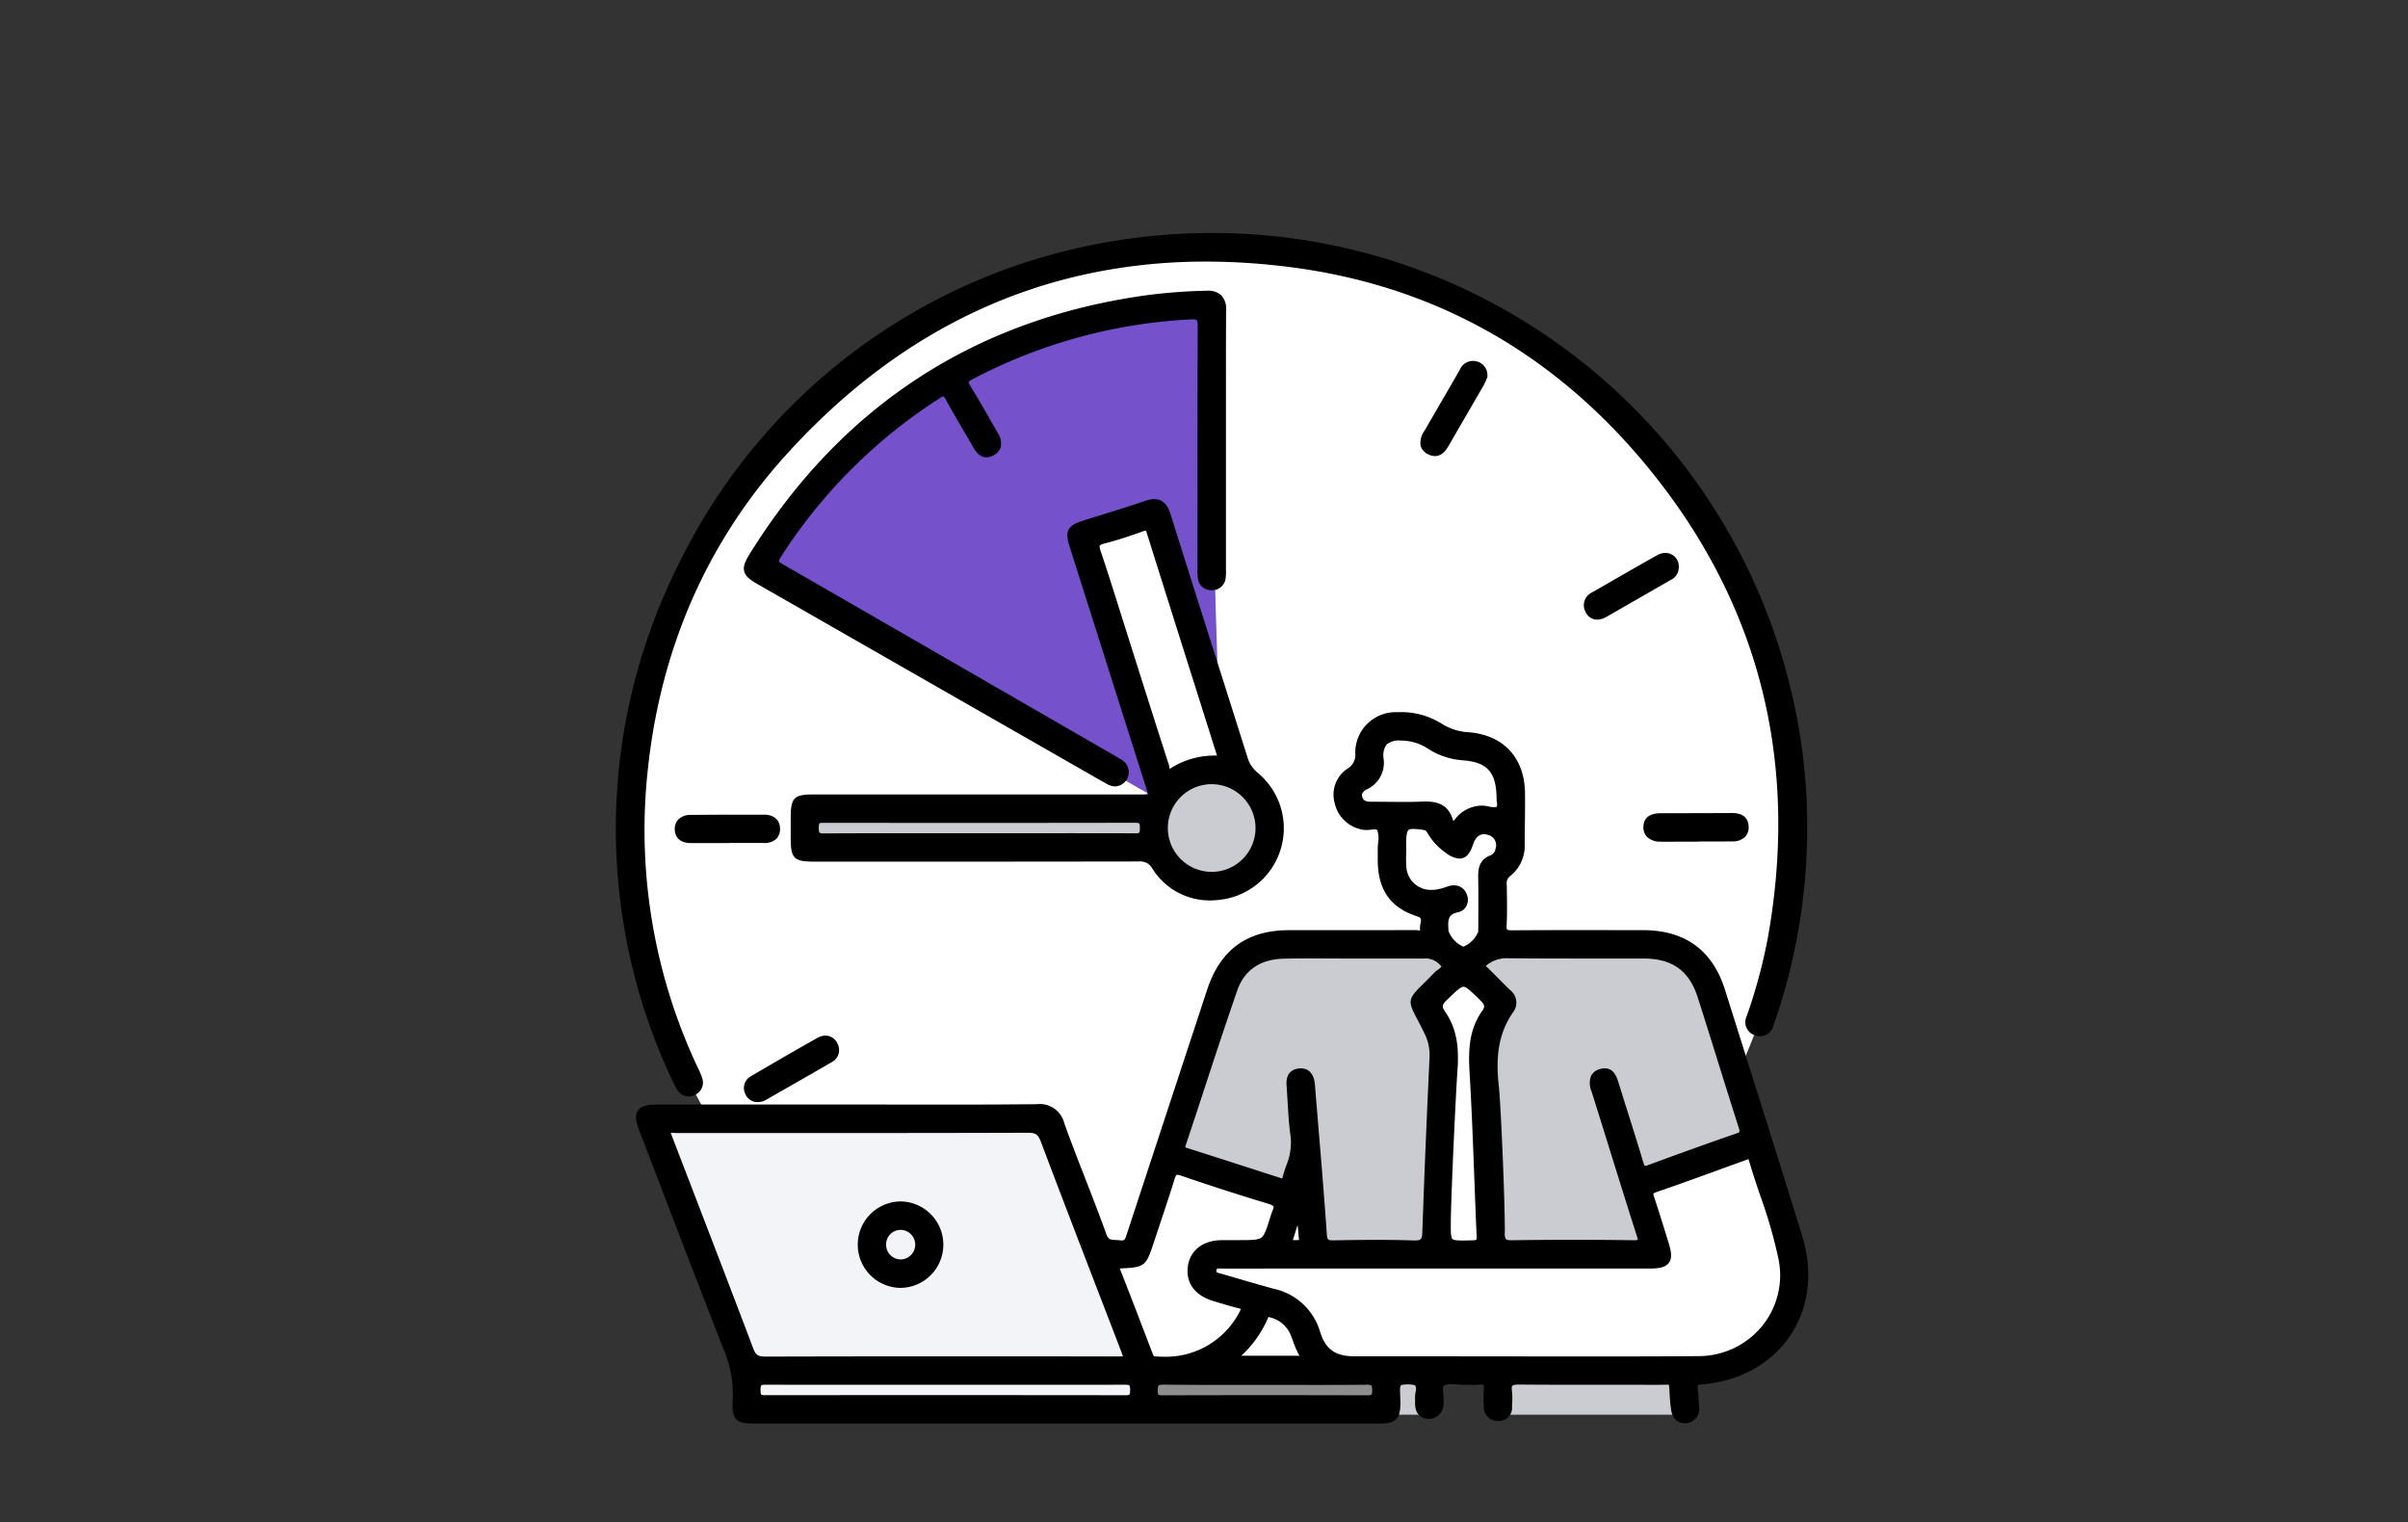
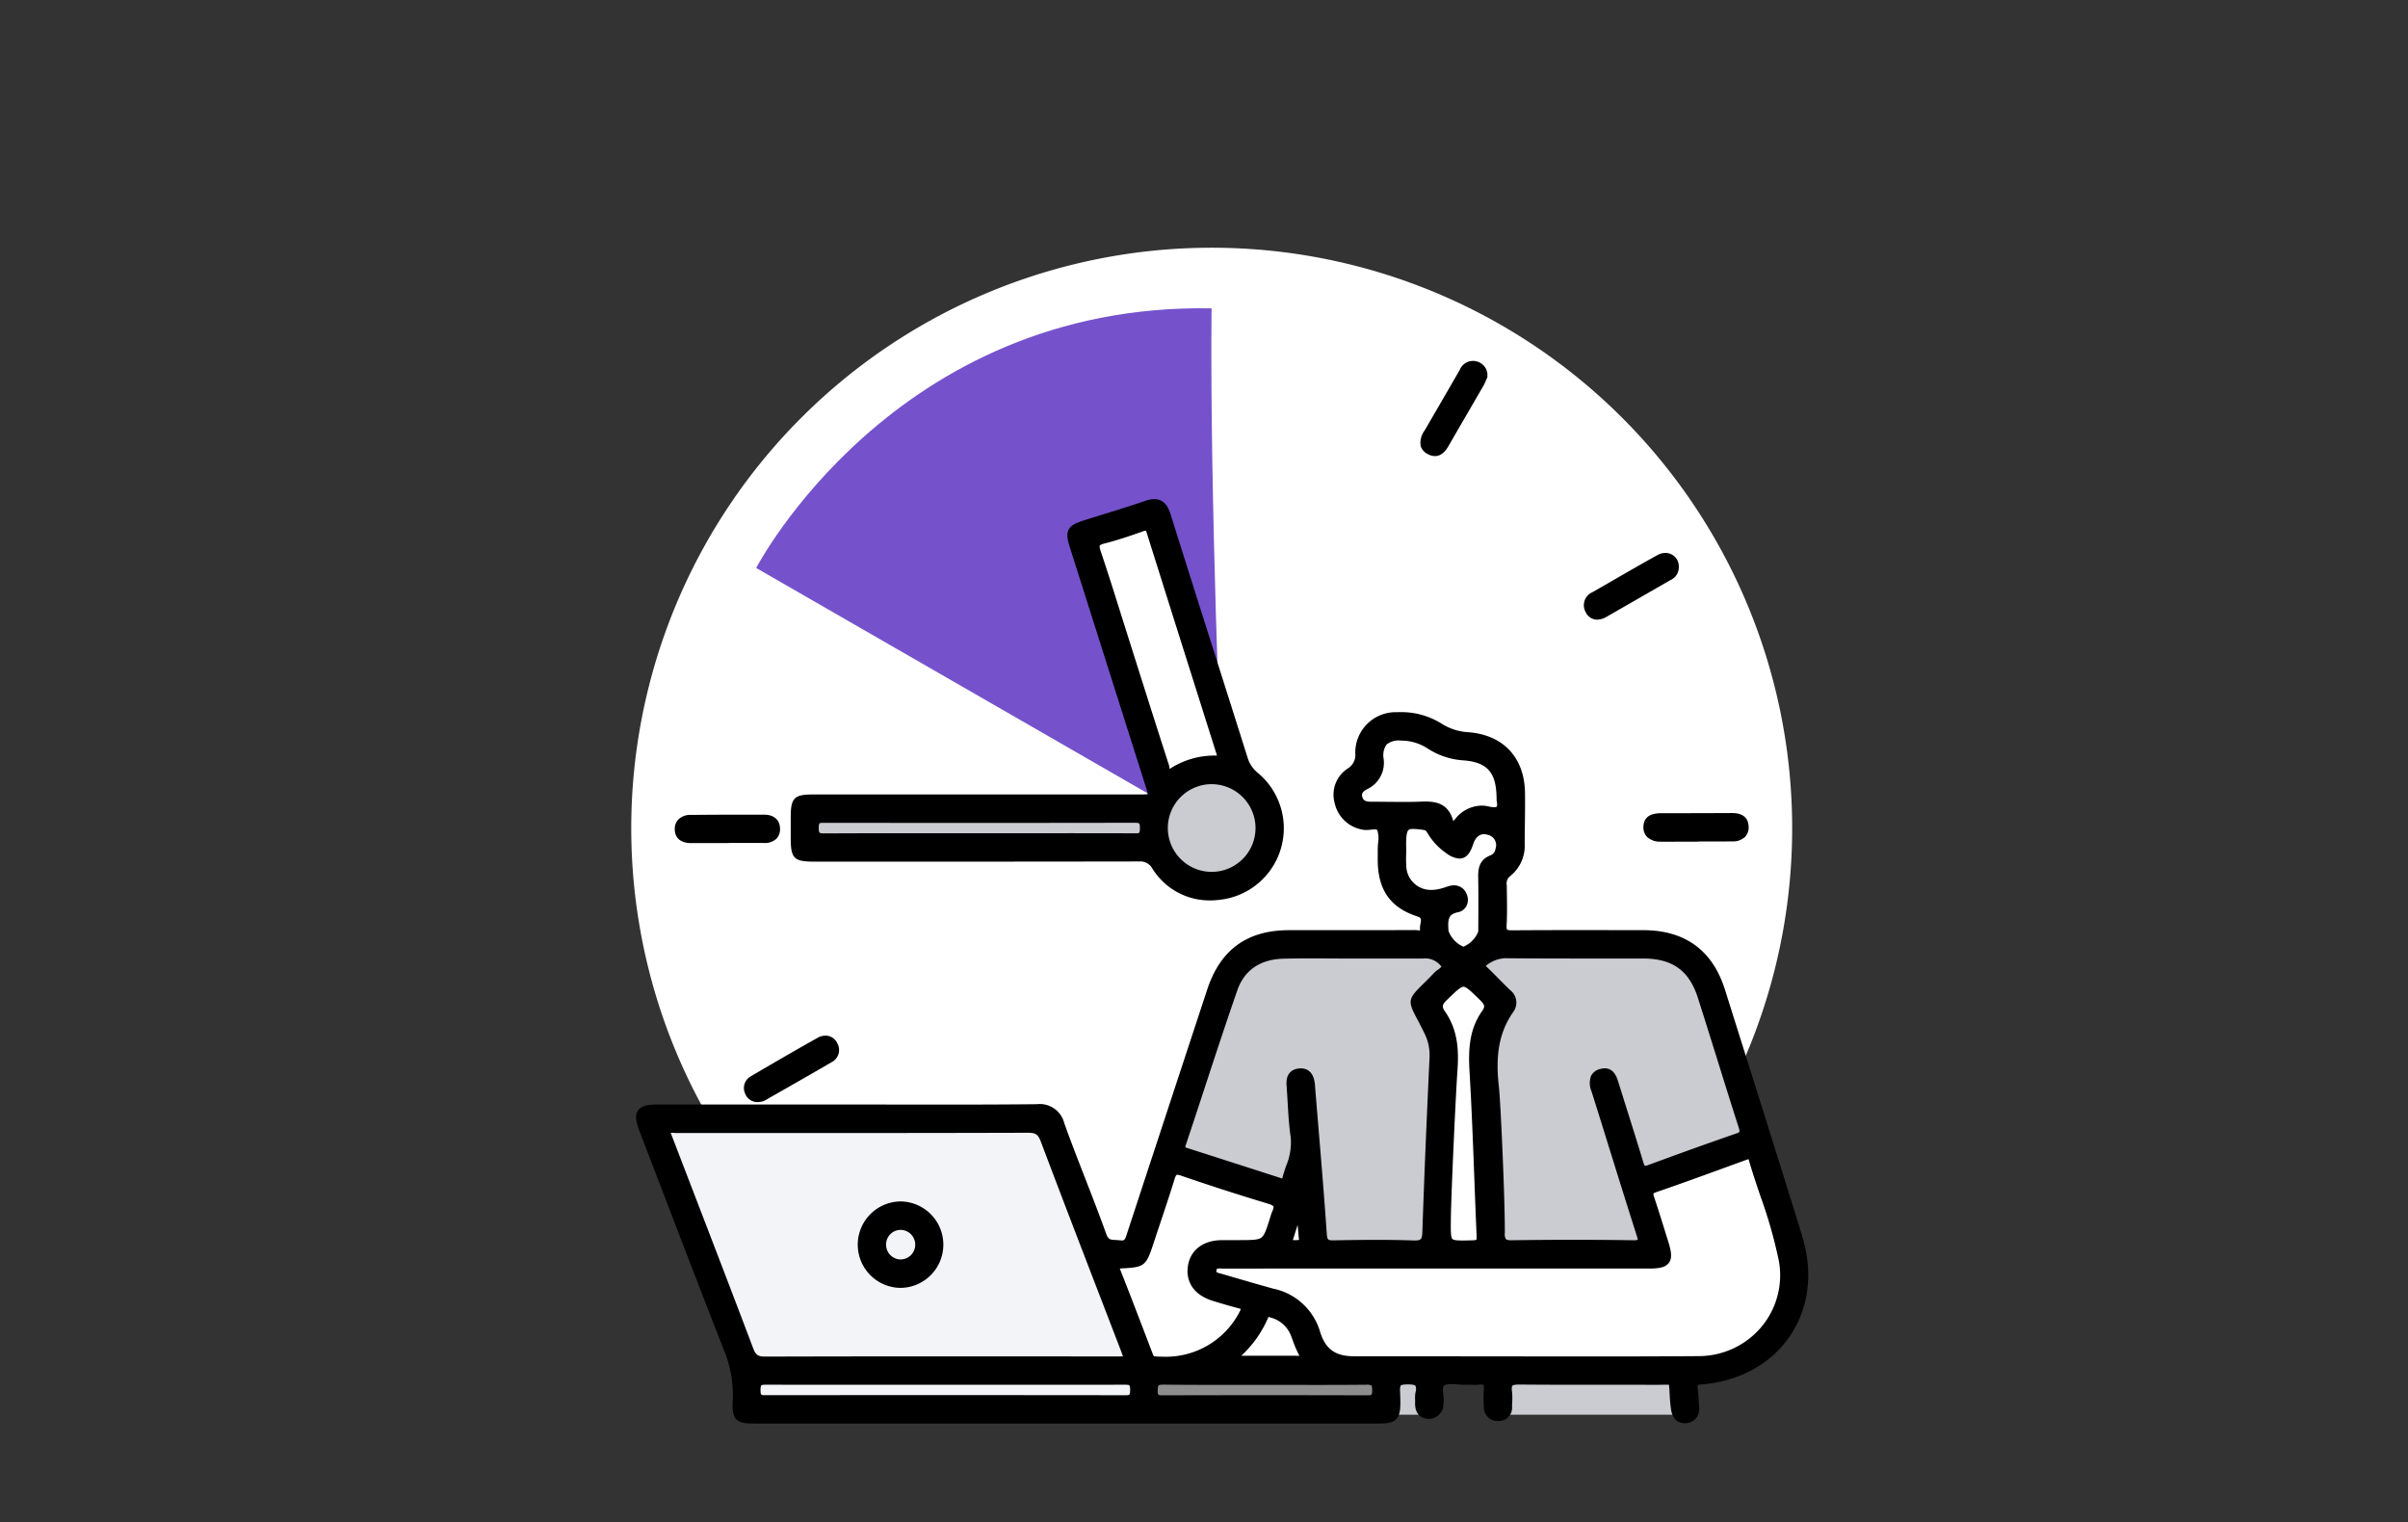
<svg xmlns="http://www.w3.org/2000/svg" width="348" height="220" viewBox="0 0 348 220">
  <rect x="0" y="0" width="348" height="220" fill="#333333" stroke="none" />
  <g id="_pc_sp_alt_" data-name="【pc・sp】&lt;alt=&quot;&quot;&gt;" transform="translate(-786 -2865)">
    <g id="グループ_3472" data-name="グループ 3472">
      <rect id="長方形_2022" data-name="長方形 2022" width="348" height="220" transform="translate(786 2865)" fill="none" />
      <path id="パス_17254" data-name="パス 17254" d="M172.539,88.444a83.886,83.886,0,1,0-83.886,83.886,83.886,83.886,0,0,0,83.886-83.886" transform="translate(872.462 2896.239)" fill="#fff" />
      <path id="パス_17288" data-name="パス 17288" d="M0,0H6.38V5H0Z" transform="translate(987.12 3064.43)" fill="#caccd1" />
      <path id="パス_17289" data-name="パス 17289" d="M0,0H25.78V5H0Z" transform="translate(1002.846 3064.43)" fill="#caccd1" />
      <path id="パス_17255" data-name="パス 17255" d="M101.555,94.284,43.383,60.8s19.894-38.35,65.81-37.519c-.27,27.189,1.439,67.354,1.439,67.354l-8.407,3.647" transform="translate(851.898 2886.275)" fill="#7552cc" />
      <path id="パス_17256" data-name="パス 17256" d="M231.335,165.651c2.387-.012,4.777.079,7.161-.017,1.819-.073,3.335.077,3.964,2.175.277.924.811.891,1.454.107a4.15,4.15,0,0,1,4.2-1.6c1.919.449,2.175-.36,1.933-1.6,0-4.358-1.558-6.085-5.543-6.363a10.071,10.071,0,0,1-4.736-1.61,7.69,7.69,0,0,0-4.12-1.239c-2.387-.018-3.364.825-3.245,3.221.086,1.752-.318,3.037-1.972,3.852a1.577,1.577,0,0,0-1.05,1.964c.3.936,1.071,1.114,1.953,1.109" transform="translate(752.9 2815.86)" fill="#fff" />
      <path id="パス_17257" data-name="パス 17257" d="M209.274,301.075c-.455,1.4-.933,2.8-1.348,4.209-.1.352-.493.936-.136,1.074a3.494,3.494,0,0,0,1.866.078c.512-.1.295-.679.266-1.048-.109-1.419-.259-2.835-.393-4.253l-.255-.061" transform="translate(764.431 2738.344)" fill="#fff" />
      <path id="パス_17258" data-name="パス 17258" d="M182.208,227.886c-2.582,7.414-4.951,14.9-7.444,22.348-.248.74-.093,1.056.611,1.28q6.734,2.142,13.457,4.32c.45.145.931.413,1.1-.3.492-2.065,1.6-3.961,1.261-6.252-.363-2.472-.412-4.99-.6-7.488-.07-.926.186-1.664,1.23-1.753s1.416.622,1.541,1.519c.04.288.049.581.073.871.568,6.966,1.186,13.929,1.663,20.9.094,1.379.6,1.567,1.789,1.546,3.787-.068,7.578-.115,11.361.017,1.583.055,1.927-.478,1.976-1.945.283-8.385.644-16.767,1.037-25.148a7.652,7.652,0,0,0-.834-3.833c-2.576-5.33-2.888-3.522,1.3-7.923.481-.506,1.578-.939,1.182-1.674a3.548,3.548,0,0,0-2.278-1.482,5.242,5.242,0,0,0-1.22-.031q-4.895,0-9.79,0c-3.38,0-6.761-.062-10.139.017-3.475.082-6.128,1.7-7.279,5.006" transform="translate(781.997 2780.004)" fill="#caccd1" />
      <path id="パス_17259" data-name="パス 17259" d="M267.836,225.221c1.138,1.086,2.215,2.237,3.351,3.326a1.645,1.645,0,0,1,.351,2.338c-2.385,3.4-2.616,7.162-2.182,11.155.274,2.532.9,16.65.86,21.135-.01,1.206.281,1.722,1.663,1.7q8.742-.128,17.486,0c1.569.024,1.526-.467,1.135-1.692-2.194-6.873-4.3-13.773-6.468-20.656-.329-1.044-.509-2.053.79-2.423,1.217-.348,1.568.608,1.863,1.562,1.186,3.835,2.431,7.653,3.579,11.5.288.967.664,1.126,1.577.79,4.2-1.549,8.416-3.074,12.652-4.534,1.084-.374,1.057-.882.758-1.819-1.987-6.207-3.884-12.441-5.869-18.649-1.336-4.18-4.051-6.1-8.485-6.1-6.645-.01-13.291.033-19.935-.035a5.206,5.206,0,0,0-3.031,1.082c-.694.451-.647.8-.094,1.326" transform="translate(732.603 2780.019)" fill="#caccd1" />
      <path id="パス_17260" data-name="パス 17260" d="M84.835,312.319a2.791,2.791,0,1,0-2.689-2.857,2.789,2.789,0,0,0,2.689,2.857" transform="translate(831.258 2735.329)" fill="#f3f4f7" />
      <path id="パス_17261" data-name="パス 17261" d="M260.832,233.759c-2.931-2.886-2.855-2.875-5.768-.066-.894.863-1.015,1.532-.339,2.507,1.718,2.477,1.885,5.221,1.674,8.159-.237,3.3-.9,17.643-.952,21.486s-.086,3.8,3.829,3.7c1.045-.027,1.244-.386,1.2-1.338-.35-7.92-.555-15.847-1.027-23.759-.179-3-.063-5.8,1.706-8.321.654-.933.49-1.563-.324-2.364" transform="translate(739.59 2775.345)" fill="#fff" />
      <path id="パス_17262" data-name="パス 17262" d="M250.961,194.854c-2.05.411-2.025,1.822-1.907,3.39.075.989,1.83,2.857,2.787,2.883.917.025,2.814-1.862,2.819-2.836.012-2.624.037-5.248-.011-7.87-.021-1.142.143-2.064,1.357-2.531a1.818,1.818,0,0,0,1.138-1.452,2.177,2.177,0,0,0-1.547-2.74c-1.336-.429-2.447.261-2.94,1.737-.62,1.857-1.273,2.091-2.874,1.017a8.435,8.435,0,0,1-2.505-2.645c-.233-.381-.414-.736-1-.827-2.9-.45-3.333-.125-3.354,2.721,0,.233,0,.466,0,.7h.023c0,.816-.065,1.638.012,2.446a4.241,4.241,0,0,0,5.066,4.023,10.991,10.991,0,0,0,1.846-.5,1.367,1.367,0,0,1,1.87.79,1.179,1.179,0,0,1-.779,1.693" transform="translate(745.646 2801.318)" fill="#fff" />
      <path id="パス_17263" data-name="パス 17263" d="M172.958,310.362c.415-.814.2-1.124-.605-1.333-1.238-.319-2.464-.688-3.687-1.062-2.331-.713-3.464-2.278-3.161-4.332.282-1.919,1.874-3.132,4.172-3.167.815-.012,1.631,0,2.446,0,4.089,0,4.089,0,5.293-3.887a5.18,5.18,0,0,1,.23-.659c.488-1.047.275-1.606-.943-1.975q-6.342-1.919-12.614-4.066c-1.177-.406-1.482-.043-1.8.987-.962,3.111-2.028,6.189-3.045,9.282-.96,2.919-.954,2.954-4,3.1-.91.043-1.105.252-.762,1.121,1.576,4,3.11,8.024,4.646,12.044.176.461.347.811.936.857a12.833,12.833,0,0,0,12.892-6.9" transform="translate(792.822 2744.393)" fill="#fff" />
      <path id="パス_17264" data-name="パス 17264" d="M96.226,354.6q-12.766.02-25.533.007T45.159,354.6c-1.042,0-1.849-.114-1.82,1.46.026,1.479.767,1.359,1.745,1.358q25.62-.018,51.242,0c.993,0,1.7.089,1.732-1.372.031-1.59-.806-1.448-1.832-1.447" transform="translate(851.922 2709.842)" fill="#f3f4f7" />
      <path id="パス_17265" data-name="パス 17265" d="M189.668,340.566h11.351a14.253,14.253,0,0,1-1.866-3.893,4.952,4.952,0,0,0-3.281-2.9c-.439-.143-.9-.319-1.164.309a16.674,16.674,0,0,1-5.041,6.48" transform="translate(774.002 2721.003)" fill="#fff" />
      <path id="パス_17266" data-name="パス 17266" d="M196.777,354.577c-4.836.048-9.674.021-14.511.021s-9.674.032-14.51-.024c-1.131-.013-1.638.154-1.632,1.475.005,1.276.544,1.368,1.56,1.365q14.6-.041,29.2,0c1.038,0,1.526-.133,1.546-1.381.021-1.357-.547-1.469-1.648-1.458" transform="translate(786.54 2709.856)" fill="#8d8d8d" />
      <path id="パス_17267" data-name="パス 17267" d="M266.813,300.044c-.925-4.979-2.931-9.685-4.337-14.549-.248-.857-.775-.637-1.352-.428-4.269,1.547-8.527,3.127-12.822,4.6-1.033.353-1.011.824-.734,1.653.7,2.1,1.346,4.214,2.006,6.325.8,2.547.443,3.043-2.179,3.043q-15.221,0-30.443,0-15.484,0-30.968,0c-.673,0-1.542-.19-1.717.755-.2,1.071.745,1.148,1.453,1.354,2.459.716,4.916,1.443,7.386,2.12a8.349,8.349,0,0,1,6.173,5.837c.876,2.751,2.564,3.913,5.493,3.922,4.724.016,9.448.005,14.172,0,11.9,0,23.8.061,35.692-.03a12.361,12.361,0,0,0,12.177-14.612" transform="translate(776.893 2746.969)" fill="#fff" />
      <path id="パス_17268" data-name="パス 17268" d="M80.4,310.335h1.87c-.245-.7-.42-1.24-.624-1.771C77.786,298.514,73.89,288.479,70.1,278.4a2.209,2.209,0,0,0-2.505-1.7c-16.9.051-33.81.031-50.715.042a2.738,2.738,0,0,0-1.741.224c.187.491.37.974.555,1.457,3.881,10.1,7.785,20.2,11.611,30.323a2.118,2.118,0,0,0,2.386,1.615q25.357-.073,50.715-.032M49.222,287.948a5.591,5.591,0,1,1-5.56,5.541,5.6,5.6,0,0,1,5.56-5.541" transform="translate(866.941 2751.321)" fill="#f3f4f7" />
      <path id="パス_17269" data-name="パス 17269" d="M152.05,106.047c2.039,6.428,4.062,12.86,6.138,19.275.136.421,0,1.669,1.044.982a11.476,11.476,0,0,1,7.3-1.827,3.666,3.666,0,0,0-.065-.64q-5.117-16.214-10.232-32.43c-.262-.834-.626-.907-1.4-.633-1.806.644-3.629,1.262-5.485,1.732-1.191.3-1.424.75-1.03,1.916,1.3,3.855,2.494,7.746,3.724,11.624" transform="translate(796.111 2850.405)" fill="#fff" />
      <path id="パス_17270" data-name="パス 17270" d="M62.97,183.765c7.337-.039,14.673-.02,22.01-.02q11.179,0,22.359.01c.99,0,1.719.1,1.7-1.378-.016-1.363-.541-1.454-1.634-1.452q-22.184.041-44.37.007c-1,0-1.734-.08-1.719,1.379.013,1.352.555,1.459,1.652,1.453" transform="translate(842.349 2802.324)" fill="#caccd1" />
      <path id="パス_17271" data-name="パス 17271" d="M169.248,175.95a6.991,6.991,0,1,0,7.034-6.95,7.011,7.011,0,0,0-7.034,6.95" transform="translate(784.876 2808.674)" fill="#caccd1" />
      <path id="パス_17272" data-name="パス 17272" d="M250.826,53.193c1.091.582,1.687-.212,2.189-1.085,1.649-2.87,3.324-5.725,4.978-8.592a10.43,10.43,0,0,0,.459-1,1.419,1.419,0,0,0-.916-1.472c-.874-.308-1.439.166-1.855.884q-2.535,4.37-5.07,8.74c-.53.909-1.014,1.87.215,2.525" transform="translate(741.846 2876.861)" fill="#fff" />
      <path id="パス_17273" data-name="パス 17273" d="M21.3,183.991c1.741,0,3.481,0,5.222,0v-.026c1.741,0,3.481-.013,5.222,0,.987.01,1.787-.255,1.781-1.4,0-1.02-.75-1.387-1.654-1.388q-5.308-.011-10.617.035c-.9.009-1.645.417-1.633,1.424s.765,1.342,1.679,1.344" transform="translate(864.553 2802.186)" fill="#fff" />
      <path id="パス_17274" data-name="パス 17274" d="M51.328,249.731c-3.247,1.82-6.466,3.693-9.677,5.577a1.3,1.3,0,0,0-.5,1.694c.2.566.669.769,1.337.788a1.944,1.944,0,0,0,.578-.146q4.853-2.763,9.687-5.556a1.377,1.377,0,1,0-1.424-2.357" transform="translate(853.149 2765.807)" fill="#fff" />
      <path id="パス_17275" data-name="パス 17275" d="M319.048,182.038c-.036,1.206.9,1.495,1.919,1.5,1.683.009,3.365,0,5.048,0v-.033c1.741,0,3.482.016,5.222-.007.977-.013,1.767-.383,1.709-1.508-.053-1.032-.821-1.279-1.73-1.275q-5.135.025-10.27.025c-.951,0-1.862.171-1.9,1.295" transform="translate(705.108 2802.434)" fill="#fff" />
      <path id="パス_17276" data-name="パス 17276" d="M302.944,108.3q4.608-2.644,9.212-5.295a1.41,1.41,0,0,0,.891-1.375,1.335,1.335,0,0,0-2.119-1.1c-3.146,1.748-6.255,3.563-9.377,5.356a1.4,1.4,0,0,0-.713,2.041c.5.892,1.3.837,2.107.374" transform="translate(714.918 2845.258)" fill="#fff" />
      <path id="パス_17277" data-name="パス 17277" d="M81.626,311.934a5.591,5.591,0,1,0,.091-11.181,5.591,5.591,0,0,0-.091,11.181m.151-8.381a2.791,2.791,0,1,1-2.82,2.723,2.762,2.762,0,0,1,2.82-2.723" transform="translate(834.447 2738.516)" fill="#fff" />
      <path id="パス_17278" data-name="パス 17278" d="M174.762,223.725c-3.211-10.337-6.518-20.835-9.717-30.987l-1.42-4.507c-1.8-5.712-5.776-8.612-11.819-8.618,0,0-7.505-.009-9.272-.009-3.741,0-6.8.009-9.628.029h-.053c-.572,0-.693-.081-.717-.107,0,0-.1-.112-.073-.616.089-1.644.061-3.309.034-4.928l-.014-.89a1.318,1.318,0,0,1,.486-1.286,5.572,5.572,0,0,0,2.106-4.672c0-.946.014-1.892.027-2.841.02-1.479.04-3.009.019-4.518-.07-5.107-3.138-8.385-8.207-8.768a8.006,8.006,0,0,1-3.8-1.208,11,11,0,0,0-6.02-1.695q-.257,0-.518.01a5.835,5.835,0,0,0-5.983,5.931,2.288,2.288,0,0,1-1.078,2.2,4.489,4.489,0,0,0-1.905,4.977,4.974,4.974,0,0,0,3.885,3.838,2.511,2.511,0,0,0,.659.079,7.165,7.165,0,0,0,.731-.05c.173-.017.343-.034.5-.034.33,0,.364.072.4.148A3.865,3.865,0,0,1,113.49,167c-.027.338-.054.687-.051,1.033,0,.246,0,.492,0,.738,0,.28-.006.56,0,.839.048,4.209,1.849,6.751,5.667,8,.66.216.632.378.512,1.065a3.263,3.263,0,0,0-.068.952c0,.012,0,.024,0,.035-.088,0-.183-.015-.3-.029a3.721,3.721,0,0,0-.446-.036q-5.18.024-10.361.018H100.61c-6.054.005-9.921,2.817-11.823,8.6Q83,205.792,77.227,223.379l-.054.165c-.256.8-.345.906-.733.906a1.683,1.683,0,0,1-.209-.014c-.216-.027-.429-.038-.636-.049-.8-.039-1.1-.053-1.388-.867-.965-2.693-2.02-5.4-3.042-8.024-1.016-2.608-2.066-5.3-3.024-7.978a3.645,3.645,0,0,0-3.979-2.755h-.1c-3.773.039-7.754.056-12.911.056q-3.549,0-7.1-.007h-.744q-3.179,0-6.357-.006H9.484c-1.454,0-2.455.147-2.953.871s-.277,1.69.235,3.02c1.039,2.7,2.075,5.407,3.121,8.137,2.931,7.65,5.963,15.56,9.009,23.317a17.035,17.035,0,0,1,1.337,7.186c-.067,1.44-.068,2.357.5,2.947s1.45.622,2.965.622H65.524q23.258,0,46.52.006l1.084,0c1.463,0,2.389-.031,2.988-.653.676-.7.63-1.888.547-4.042-.023-.6.07-.763.111-.806s.237-.149.894-.158h.141c.756,0,1.007.112,1.083.206a1.334,1.334,0,0,1,.01.9,4.833,4.833,0,0,0-.064,1.108c0,.134.005.268,0,.4-.066,2.077,1.339,2.347,1.948,2.367h.088a2.128,2.128,0,0,0,2.061-2.157,5.755,5.755,0,0,0-.022-1.366c-.064-.676-.093-1.166.122-1.3a1.984,1.984,0,0,1,1.026-.2c.3,0,.613.022.924.044.33.023.67.048,1,.048l.3,0c.172,0,.345,0,.563.01.169,0,.338.009.507.009a6.663,6.663,0,0,0,.744-.036,2.521,2.521,0,0,1,.286-.017.583.583,0,0,1,.344.064s.095.113.048.574a15.665,15.665,0,0,0,0,2.552,1.976,1.976,0,0,0,2.053,2.081,1.917,1.917,0,0,0,2.017-2.106c0-.2.011-.391.02-.591a8.732,8.732,0,0,0-.031-1.605c-.08-.574.022-.744.056-.783.072-.083.3-.181.974-.181h.077c3.117.029,6.265.033,8.659.033l6.9,0q2.107,0,4.215.006h.08c.332,0,.619-.007.9-.014.181,0,.34-.008.479-.008.162,0,.265.006.324.01h.017a8.736,8.736,0,0,1,.093,1.1c.01.193.021.407.035.644.038.631.1,1.234.176,1.793.183,1.287.909,2.026,1.992,2.026a2.565,2.565,0,0,0,.35-.025,2.01,2.01,0,0,0,1.707-2.375c-.012-.2-.037-.682-.037-.682-.033-.645-.067-1.312-.149-1.975a1.565,1.565,0,0,1-.013-.435,1.083,1.083,0,0,1,.483-.1c5.54-.453,10.112-2.953,12.873-7.042s3.365-9.226,1.725-14.506m-60.474-68.971a2.654,2.654,0,0,1,.447-1.975,2.8,2.8,0,0,1,2.07-.559h.071a7.007,7.007,0,0,1,3.776,1.137,10.66,10.66,0,0,0,5.04,1.709c3.645.254,4.936,1.748,4.934,5.71v.073l.011.053c.134.684.018.85,0,.866-.03.037-.146.08-.372.08a3.554,3.554,0,0,1-.773-.108,4.533,4.533,0,0,0-1.041-.122,4.941,4.941,0,0,0-3.816,1.943,2,2,0,0,1-.267.276,1.523,1.523,0,0,1-.055-.156c-.7-2.34-2.406-2.655-3.982-2.655-.207,0-.419.006-.635.014-.749.03-1.543.044-2.5.044-.654,0-1.307-.007-1.961-.013h-.115c-.7-.007-1.393-.014-2.089-.014h-.5c-.914,0-1.163-.231-1.3-.657-.074-.23-.23-.708.717-1.174a4.2,4.2,0,0,0,2.336-4.472m-13.115,69.63a3.645,3.645,0,0,0,.142-.371c.185-.629.381-1.25.561-1.807.055.592.108,1.187.154,1.777.007.087.021.184.038.288l.016.1a3.794,3.794,0,0,1-.528.04,2.711,2.711,0,0,1-.385-.026Zm-7.448,16.731a16.081,16.081,0,0,0,3.92-5.573l.017-.038a3.182,3.182,0,0,1,.339.1,4.279,4.279,0,0,1,2.876,2.515c.1.252.194.507.289.763a15.366,15.366,0,0,0,.97,2.234Zm34.815-49.823c-1.793,2.556-2.026,5.341-1.823,8.736.305,5.119.5,10.334.693,15.389.105,2.786.21,5.574.333,8.359.021.479-.042.567-.041.568s-.094.076-.524.087l-.2.005c-.487.013-.908.023-1.273.023-.4,0-1.244,0-1.461-.22-.256-.259-.243-1.294-.225-2.729V221.4c.047-3.841.716-18.2.95-21.447.2-2.823.127-5.816-1.789-8.58-.449-.647-.472-.961.256-1.663l.126-.122c1.122-1.082,1.863-1.8,2.287-1.8s1.192.749,2.344,1.884l.1.1c.676.665.658.936.247,1.521m-10.987-23.928v-.139c.017-2.238.3-2.238,1.064-2.238a10.653,10.653,0,0,1,1.535.158c.229.036.29.107.5.451l.044.072a9.119,9.119,0,0,0,2.7,2.846,3.484,3.484,0,0,0,1.865.752c1.138,0,1.646-1.065,1.994-2.106.176-.529.613-1.415,1.557-1.415a1.837,1.837,0,0,1,.562.094,1.529,1.529,0,0,1,1.1,2.006,1.175,1.175,0,0,1-.727.953c-1.6.616-1.8,1.879-1.777,3.154.041,2.193.029,4.428.017,6.6l-.007,1.26a3.944,3.944,0,0,1-2.146,2.186,3.941,3.941,0,0,1-2.152-2.279c-.128-1.7-.039-2.414,1.383-2.7a1.748,1.748,0,0,0,1.2-.892,1.978,1.978,0,0,0,.05-1.694,1.932,1.932,0,0,0-1.847-1.3,2.746,2.746,0,0,0-.826.138l-.294.095a8.412,8.412,0,0,1-1.44.379,5.02,5.02,0,0,1-.669.046,3.533,3.533,0,0,1-3.658-3.482,13.392,13.392,0,0,1-.022-1.6c.007-.262.013-.524.013-.789Zm2.9,16.335a1.489,1.489,0,0,1,.356.033,2.915,2.915,0,0,1,1.853,1.156,2.656,2.656,0,0,1-.505.434,4.425,4.425,0,0,0-.571.478c-.653.687-1.2,1.224-1.661,1.678-2.1,2.06-2.15,2.381-.812,4.907.285.538.64,1.208,1.058,2.074a6.972,6.972,0,0,1,.769,3.518c-.458,9.756-.787,17.75-1.037,25.157-.039,1.157-.174,1.317-1.111,1.317-.06,0-.123,0-.188,0-1.623-.057-3.358-.085-5.3-.085-2.07,0-4.151.032-6.091.066l-.149,0c-.755,0-.912,0-.976-.938-.352-5.144-.788-10.367-1.213-15.458l-.005-.065q-.225-2.694-.446-5.386l-.019-.271c-.014-.214-.029-.427-.058-.639-.242-1.727-1.231-2.09-2.019-2.09-.072,0-.147,0-.225.01-.747.063-1.978.465-1.827,2.453.058.768.1,1.538.148,2.315.1,1.713.2,3.484.458,5.218a8.742,8.742,0,0,1-.685,4.131c-.193.575-.392,1.169-.548,1.8l-.281-.1q-6.727-2.171-13.46-4.322a1.115,1.115,0,0,1-.266-.113,1.222,1.222,0,0,1,.076-.337q1.358-4.054,2.682-8.119l.03-.092c1.523-4.641,3.1-9.44,4.73-14.13,1.013-2.908,3.322-4.487,6.676-4.566,1.172-.028,2.42-.04,3.926-.04.953,0,1.907.005,2.861.01h.235c1.034.006,2.069.012,3.1.012q3.262,0,6.525,0h3.264c.125,0,.252-.006.382-.011.109,0,.218-.01.326-.01M98.369,219.544c.023.051.053.221-.166.693a4.723,4.723,0,0,0-.231.641l-.031.1c-.54,1.746-.839,2.708-1.326,3.066s-1.5.358-3.341.358l-1.513,0q-.472,0-.943.007c-2.634.041-4.477,1.468-4.81,3.726-.353,2.4.965,4.242,3.618,5.053,1.18.361,2.439.741,3.715,1.069a2.279,2.279,0,0,1,.31.1,1.606,1.606,0,0,1-.125.3,11.979,11.979,0,0,1-11.073,6.595c-.388,0-.786-.015-1.186-.046-.177-.014-.214-.017-.375-.439l-.253-.663c-1.428-3.737-2.9-7.6-4.4-11.387-.033-.085-.057-.152-.074-.207.065-.008.149-.015.258-.021,3.28-.153,3.536-.349,4.57-3.494l.017-.051q.468-1.422.945-2.842l.038-.115c.692-2.071,1.408-4.212,2.065-6.337.213-.688.307-.688.4-.688a1.927,1.927,0,0,1,.565.127c4.021,1.385,8.155,2.718,12.638,4.073.576.174.686.335.706.38M81.77,245.4c.051-.051.223-.112.745-.112h.1c1.987.022,4.081.033,6.789.033,1.077,0,3.866,0,3.866,0q1.932,0,3.864,0l7.7.008c2.7,0,4.8-.009,6.813-.029h.117a1.433,1.433,0,0,1,.758.109c.02.02.121.151.113.685-.011.737-.044.737-.889.737q-7.3-.022-14.6-.022c-4.867,0-9.733.007-14.639.021-.846,0-.862,0-.864-.713,0-.553.1-.685.122-.707M98.5,231.46c-1.984-.543-3.994-1.13-5.972-1.707l-1.4-.41c-.1-.028-.2-.055-.3-.08-.754-.194-.746-.238-.692-.527.033-.18.043-.235.466-.235.095,0,.191,0,.288.007s.215.008.32.008q9.545-.007,19.091-.006h42.32c1.411,0,2.388-.138,2.892-.825s.354-1.651-.089-3.068l-.392-1.256c-.519-1.668-1.056-3.393-1.618-5.08-.214-.642-.214-.642.325-.827,3.342-1.143,6.7-2.368,9.948-3.552l2.937-1.068c.127-.046.293-.107.394-.133a.857.857,0,0,1,.054.146c.507,1.755,1.1,3.509,1.67,5.2a68.843,68.843,0,0,1,2.652,9.281,11.628,11.628,0,0,1-2.452,9.549,11.85,11.85,0,0,1-9.086,4.289c-4.431.035-9.224.05-15.084.05q-4.577,0-9.155-.008h-.888q-5.022-.007-10.044-.01l-8.814,0q-2.935,0-5.871-.009c-2.679-.008-4.09-1.013-4.871-3.467a8.947,8.947,0,0,0-6.624-6.27m42.706-47.735,8.319-.006,2.3,0c4.19.006,6.615,1.748,7.863,5.649.972,3.042,1.94,6.142,2.885,9.169.967,3.1,1.967,6.3,2.984,9.479.254.794.231.8-.348,1-3.713,1.28-7.737,2.722-12.664,4.538a1.54,1.54,0,0,1-.48.12c-.089,0-.2-.338-.244-.483-.717-2.4-1.478-4.815-2.218-7.159q-.686-2.172-1.363-4.346c-.242-.784-.648-2.1-2.015-2.1a2.38,2.38,0,0,0-.653.1,2,2,0,0,0-1.287.941,2.982,2.982,0,0,0,.052,2.309q1.264,4.018,2.517,8.061c1.286,4.132,2.615,8.4,3.956,12.6a5.758,5.758,0,0,1,.213.771,2.148,2.148,0,0,1-.62.061h-.1c-2.86-.042-5.766-.064-8.637-.064-2.9,0-5.885.022-8.868.065h-.067c-.511,0-.7-.086-.777-.16a1.453,1.453,0,0,1-.155-.883c.036-4.362-.576-18.552-.865-21.211-.361-3.322-.4-7.192,2.067-10.709a2.274,2.274,0,0,0-.433-3.185c-.552-.53-1.09-1.073-1.628-1.618-.558-.565-1.136-1.149-1.723-1.709a1.9,1.9,0,0,1-.17-.18,1.669,1.669,0,0,1,.169-.123,4.644,4.644,0,0,1,2.623-.977h.044c3.374.035,6.754.039,9.322.039M24.366,245.389c.091-.092.5-.092.647-.092l.4,0q6.878.013,13.756.011H62.487q7,0,13.992-.009l.459,0c.14,0,.513,0,.6.087.022.022.128.159.118.7-.015.731-.056.731-.757.731h-.32Q63.54,246.8,50.5,246.8q-12.584,0-25.169.009l-.4,0c-.628,0-.679,0-.692-.719-.01-.543.1-.682.12-.7M54.937,241.2c-8.876,0-19.382,0-30,.035-1.049,0-1.393-.234-1.755-1.191-2.92-7.726-5.935-15.565-8.85-23.144l-2.762-7.183-.315-.826.1,0c.111,0,.221.007.357.017s.287.02.429.02q7.65,0,15.3,0c11,0,23.462,0,35.438-.038,1.13,0,1.48.238,1.87,1.275,2.821,7.491,5.744,15.079,8.571,22.418l.034.087q1.475,3.828,2.947,7.658c.109.284.209.57.317.883Z" transform="translate(871.67 2819.8)" />
-       <path id="パス_17279" data-name="パス 17279" d="M8.311,122.77a6.394,6.394,0,0,0,.605,1.105,1.935,1.935,0,0,0,1.593.9,2.024,2.024,0,0,0,.909-.228,1.929,1.929,0,0,0,1.08-2.364,9.821,9.821,0,0,0-.607-1.468q-.092-.191-.181-.383a80.474,80.474,0,0,1-7.075-42.92c1.885-17.543,8.618-32.817,20.012-45.4C41.4,13.514,61.8,4.134,85.284,4.134a96.187,96.187,0,0,1,12.323.817c20.215,2.622,37.252,11.985,50.639,27.828,16.775,19.852,22.908,43.117,18.226,69.149a77.5,77.5,0,0,1-3.019,11.194,1.992,1.992,0,0,0,1.179,2.82,2.347,2.347,0,0,0,.777.142,2.035,2.035,0,0,0,1.914-1.651c.049-.158.1-.313.174-.5.036-.1.072-.2.107-.3a86.264,86.264,0,0,0,4.567-27.673,83.24,83.24,0,0,0-2.266-19.563A85.94,85.94,0,0,0,86.182,0,88.653,88.653,0,0,0,67.292,2.055,85.074,85.074,0,0,0,8.925,48.163,85.075,85.075,0,0,0,8.2,122.54Z" transform="translate(875 2898.666)" />
      <path id="パス_17280" data-name="パス 17280" d="M104.329,134.639a1.956,1.956,0,0,1,1.976.989,9.74,9.74,0,0,0,8.332,4.628,12.061,12.061,0,0,0,1.812-.142,10.4,10.4,0,0,0,5.073-18.32,4.514,4.514,0,0,1-1.461-2.236q-2.064-6.538-4.141-13.071l-.208-.654c-2.223-7.006-4.523-14.249-6.759-21.382-.295-.938-.858-2.186-2.354-2.186a4.04,4.04,0,0,0-1.3.252c-1.935.666-3.928,1.284-5.893,1.892l-.165.051c-.859.266-1.717.532-2.574.8-1.23.389-2.064.7-2.438,1.4s-.153,1.559.231,2.773c0,0,8.214,25.894,10.869,34.268a10.137,10.137,0,0,1,.331,1.2,9.51,9.51,0,0,1-1.173.044s-43.713,0-47.208,0c-2.734,0-3.216.491-3.223,3.28,0,.926,0,1.85,0,2.784v.19c0,3,.448,3.451,3.4,3.451l18.671,0q14.093,0,28.2-.024m10.6-11.17h.008a6.36,6.36,0,0,1,6.295,6.37,6.337,6.337,0,1,1-6.3-6.37m.563-4.131a11.817,11.817,0,0,0-6.68,1.933c-.008-.051-.014-.1-.021-.143a2.634,2.634,0,0,0-.089-.462c-1.594-4.926-3.184-9.947-4.721-14.8l-1.416-4.47q-.473-1.5-.943-2.992c-.892-2.839-1.815-5.774-2.784-8.643-.191-.567-.142-.729-.122-.765s.127-.164.692-.307c1.923-.486,3.8-1.128,5.545-1.749a1.494,1.494,0,0,1,.417-.105,1.149,1.149,0,0,1,.137.317q3.511,11.177,7.047,22.345l3.11,9.846h-.171m-57.282,9.795c.082-.083.5-.083.654-.083h.3q10.627.012,21.254.013,11.559,0,23.154-.02c.933,0,.933,0,.942.805.007.525-.1.64-.105.644a1.2,1.2,0,0,1-.58.073l-.36,0q-5.8-.015-11.6-.012l-10.757,0-10.808,0q-5.6,0-11.206.025h-.072c-.862,0-.914,0-.921-.806-.005-.506.1-.624.108-.636" transform="translate(846.217 2854.859)" />
-       <path id="パス_17281" data-name="パス 17281" d="M108.573,18.527a2.674,2.674,0,0,0-2-.672c-.059,0-.119,0-.18,0a79.439,79.439,0,0,0-8.606.647C73.1,21.911,53.851,34.406,40.569,55.642c-.792,1.266-1.136,2-.947,2.755.2.813,1.006,1.325,2.115,1.961q24.639,14.1,49.281,28.2c.2.113.4.222.612.339,0,0,.325.177.463.254a2.348,2.348,0,0,0,1.147.329,2.059,2.059,0,0,0,.9-3.856c-.346-.231-.7-.433-1.048-.629l-.342-.194-6.774-3.91Q65.682,69.177,45.343,57.457c-.251-.144-.67-.386-.7-.493,0-.006-.032-.153.259-.607A75.383,75.383,0,0,1,67.9,33.379a1.285,1.285,0,0,1,.525-.247s.108.036.367.51c.841,1.538,1.74,3.073,2.611,4.563q.618,1.055,1.232,2.114c.37.64.928,1.609,1.995,1.609a2.175,2.175,0,0,0,1.068-.316,1.993,1.993,0,0,0,1.014-1.2,2.844,2.844,0,0,0-.5-2.105c-.41-.7-.814-1.413-1.224-2.131-.852-1.493-1.733-3.037-2.662-4.524-.3-.474-.272-.6-.27-.6s.043-.13.563-.406A75.707,75.707,0,0,1,104.092,22c.108-.006.211-.01.307-.01.438,0,.575.072.617.114s.155.229.151.9c-.049,9.072-.043,18.3-.037,27.236l0,7.572c0,.122,0,.244-.005.367A6.285,6.285,0,0,0,105.2,59.5a1.913,1.913,0,0,0,1.97,1.63h.059a1.935,1.935,0,0,0,1.961-1.695,6.7,6.7,0,0,0,.055-1.191c0-.1,0-.207,0-.309,0-4.765,0-18.364,0-18.364,0-1.7,0-5.225,0-5.225,0-4.478-.009-9.108.021-13.66a2.857,2.857,0,0,0-.683-2.154" transform="translate(853.929 2889.158)" />
      <path id="パス_17282" data-name="パス 17282" d="M257.006,39.682a2.055,2.055,0,0,0-2.639,1.172l-1.659,2.864q-1.7,2.939-3.409,5.875a2.961,2.961,0,0,0-.582,2.249,1.975,1.975,0,0,0,1.054,1.183,2.142,2.142,0,0,0,1.009.276c1.129,0,1.731-1.048,2.055-1.612.914-1.591,1.835-3.176,2.768-4.78q1.106-1.9,2.209-3.812a7.14,7.14,0,0,0,.39-.828c.034-.082.066-.16.1-.229l.061-.158,0-.129a2.031,2.031,0,0,0-1.353-2.071" transform="translate(742.593 2877.605)" />
      <path id="パス_17283" data-name="パス 17283" d="M18.753,180.469a1.969,1.969,0,0,0-.534,1.44c.016,1.261.866,1.986,2.332,1.991.726,0,2.177,0,2.177,0h3.051l.557-.026,2.5,0q1.074,0,2.151.01h.058a2.5,2.5,0,0,0,1.857-.606,1.957,1.957,0,0,0,.527-1.447c-.007-1.274-.869-2.037-2.31-2.04l-2.454,0c-2.958,0-5.63.013-8.169.037a2.409,2.409,0,0,0-1.746.647" transform="translate(865.299 2802.931)" />
      <path id="パス_17284" data-name="パス 17284" d="M41.722,257.7h.087l.079-.018.084-.012a1.845,1.845,0,0,0,.67-.2c2.94-1.674,6.357-3.622,9.691-5.559a1.965,1.965,0,0,0,.789-2.678A1.884,1.884,0,0,0,51.4,248.1a2.338,2.338,0,0,0-1.136.313c-3.378,1.893-6.653,3.8-9.689,5.583a1.934,1.934,0,0,0-.787,2.476,1.882,1.882,0,0,0,1.938,1.225" transform="translate(853.897 2766.553)" />
      <path id="パス_17285" data-name="パス 17285" d="M320.218,183.449q1.012.006,2.023,0l3.033,0,.538-.031,2.539,0q1.074,0,2.149-.012a2.49,2.49,0,0,0,1.859-.676,1.985,1.985,0,0,0,.494-1.521c-.044-.864-.494-1.9-2.387-1.9q-4.531.022-9.063.025H320.2c-1.652,0-2.509.649-2.547,1.93a1.968,1.968,0,0,0,.518,1.49,2.74,2.74,0,0,0,2.052.685" transform="translate(705.854 2803.179)" />
      <path id="パス_17286" data-name="パス 17286" d="M312.954,100.864a1.932,1.932,0,0,0-1.942-1.966,2.355,2.355,0,0,0-1.149.314c-2.348,1.3-4.712,2.667-7.023,4q-1.181.681-2.363,1.36a2.042,2.042,0,0,0-.958,2.927,1.819,1.819,0,0,0,1.642,1.038,2.765,2.765,0,0,0,1.361-.415l1.5-.86q3.858-2.214,7.714-4.436a2.024,2.024,0,0,0,1.217-1.962" transform="translate(715.664 2846.003)" />
      <path id="パス_17287" data-name="パス 17287" d="M80.959,299.352a6.246,6.246,0,0,0-.091,12.49h.111a6.246,6.246,0,0,0-.02-12.491m2.116,6.3a2.13,2.13,0,0,1-2.106,2.083h-.053a2.128,2.128,0,0,1-2.051-2.188,2.1,2.1,0,0,1,2.092-2.084h.056a2.137,2.137,0,0,1,2.062,2.189" transform="translate(835.192 2739.262)" />
      <rect id="長方形_2032" data-name="長方形 2032" width="172.333" height="172.049" transform="translate(875 2898.666)" fill="none" />
    </g>
  </g>
</svg>